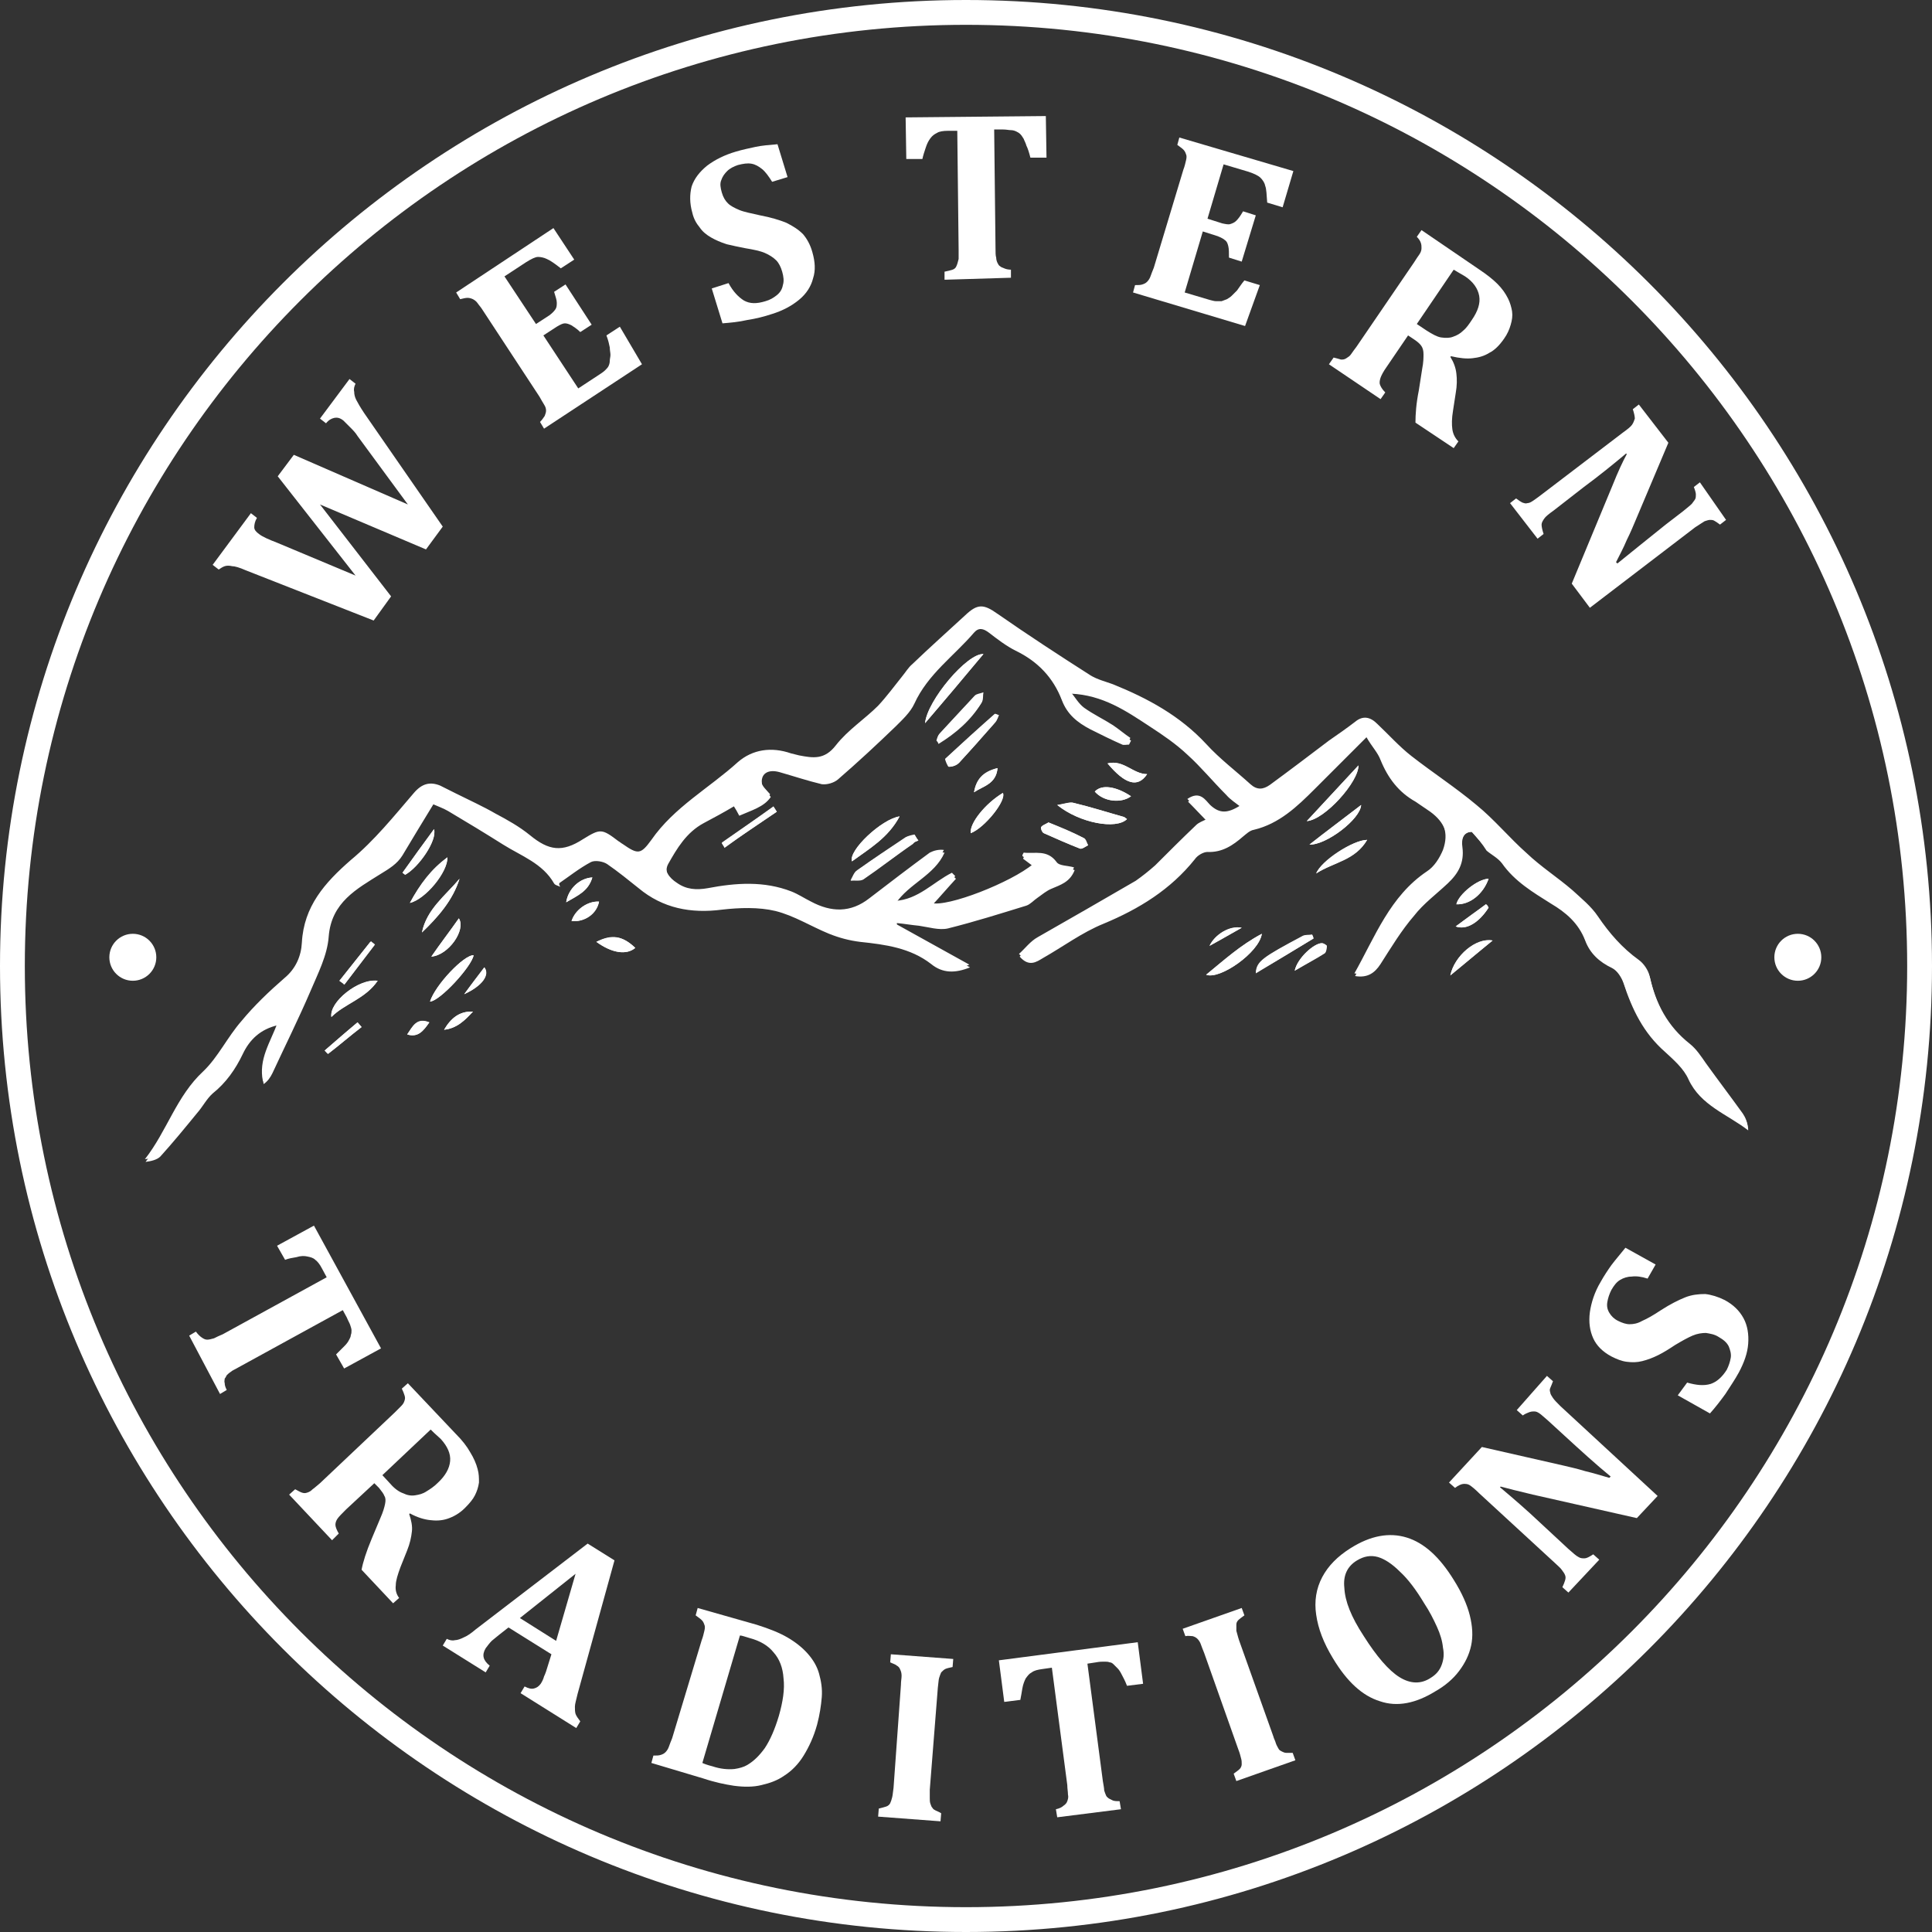
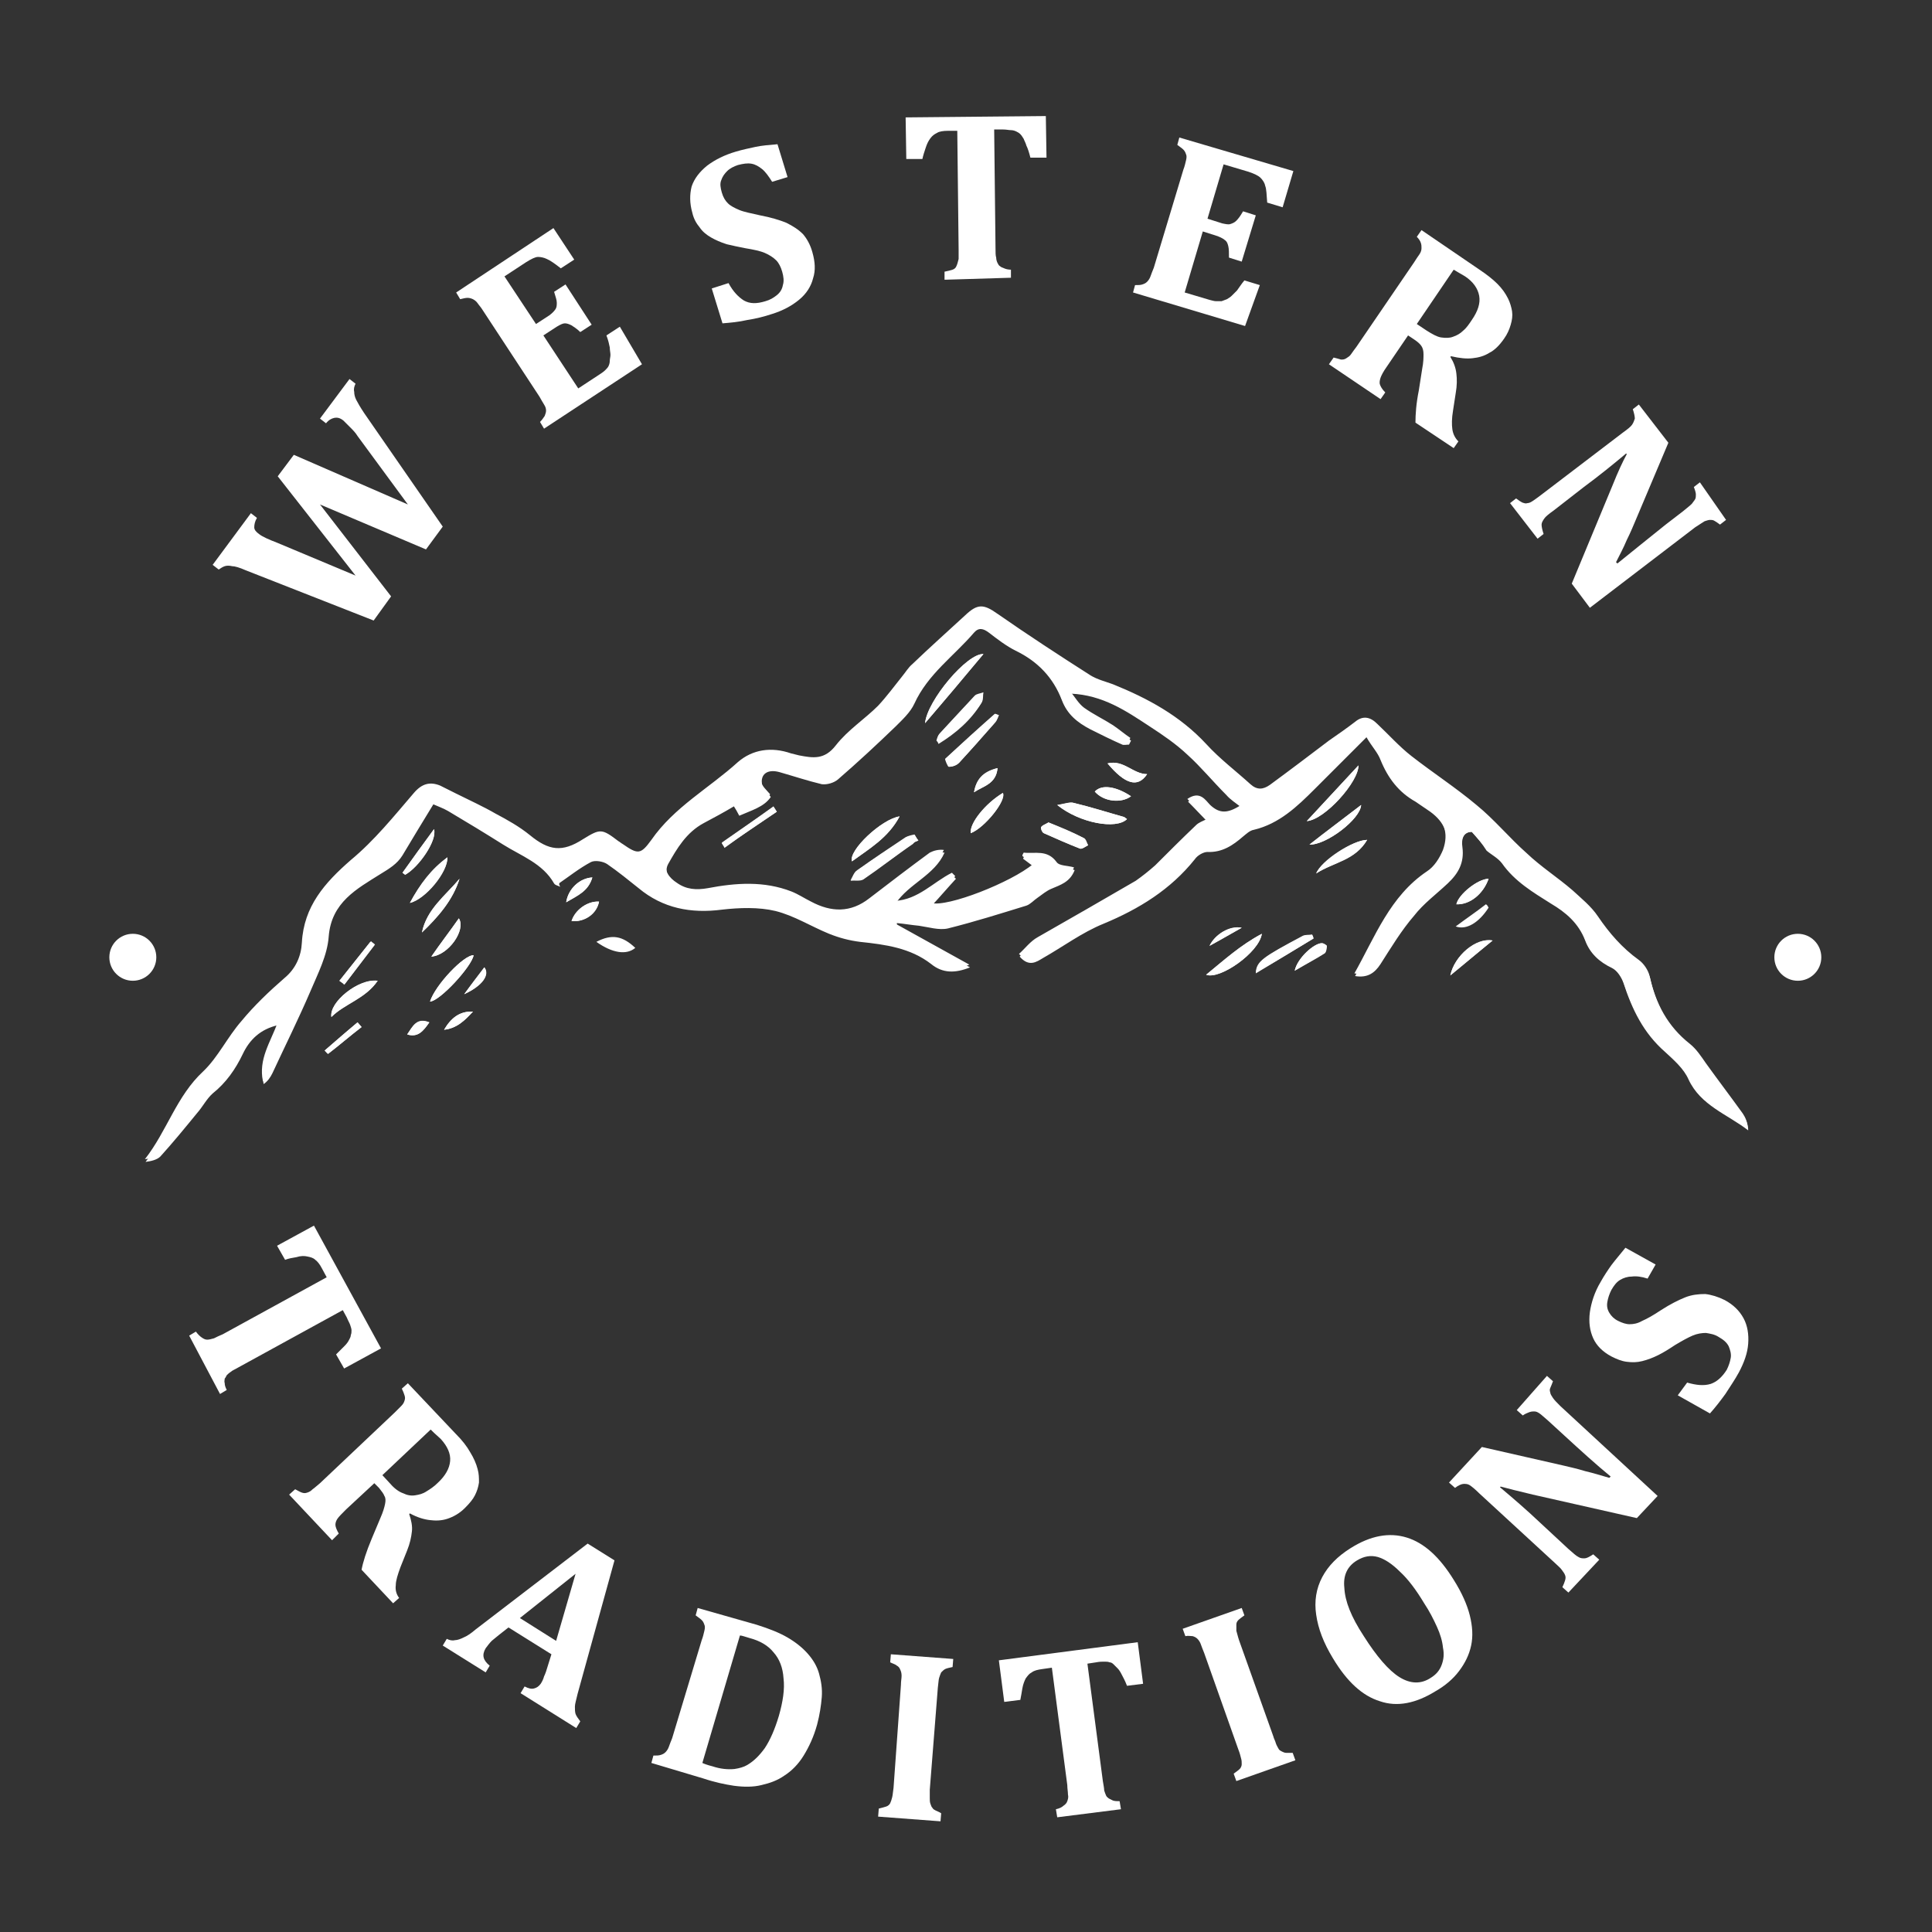
<svg xmlns="http://www.w3.org/2000/svg" id="Layer_1" x="0px" y="0px" viewBox="0 0 288 288" style="enable-background:new 0 0 288 288;" xml:space="preserve">
  <rect x="0" y="0" width="288" height="288" fill="#333333" stroke="none" />
  <style type="text/css">	.st0{fill:#FFFFFF;}</style>
  <g>
    <g>
      <g>
        <path class="st0" d="M53.3,65c-0.3-0.5-0.7-0.9-1.1-1.3c-0.4-0.4-0.7-0.7-1-1c-0.5-0.4-0.9-0.5-1.4-0.4c-0.4,0.1-0.8,0.3-1.2,0.8    l-0.9-0.7l4.4-5.9l0.9,0.7c-0.2,0.4-0.3,0.8-0.2,1.2c0,0.4,0.1,0.8,0.3,1.2c0.2,0.4,0.6,1.1,1.2,2l11.7,16.9l-2.5,3.4l-15.8-6.7    l10.6,13.7l-2.6,3.6l-19.1-7.5c-0.9-0.4-1.6-0.6-2-0.6c-0.4-0.1-0.8-0.1-1.1,0c-0.3,0.1-0.6,0.3-0.9,0.5l-0.9-0.7l5.7-7.7    l0.9,0.7c-0.3,0.5-0.4,1-0.4,1.4c0,0.4,0.3,0.7,0.7,1c0.5,0.4,1.4,0.8,2.7,1.3l11.7,4.9L41.4,71l2.4-3.2l17,7.4L53.3,65z" />
        <path class="st0" d="M82.5,34l3.1,4.7l-2,1.3c-0.9-0.7-1.6-1.2-2.1-1.4c-0.4-0.2-0.9-0.3-1.3-0.3c-0.4,0-1,0.3-1.8,0.8l-3.2,2.1    l4.7,7.1l2-1.3c0.4-0.3,0.7-0.6,0.9-0.9c0.2-0.3,0.2-0.6,0.2-1c0-0.4-0.2-0.9-0.4-1.6l1.7-1.1l3.9,6l-1.7,1.1    c-0.5-0.5-1-0.8-1.3-1c-0.4-0.2-0.7-0.3-1-0.3c-0.3,0-0.7,0.2-1.2,0.5l-2,1.3l5.2,7.9l3.2-2.1c0.3-0.2,0.6-0.4,0.8-0.6    c0.2-0.2,0.4-0.4,0.5-0.6c0.1-0.2,0.2-0.5,0.2-0.8c0-0.3,0.1-0.6,0.1-0.9c0-0.3-0.1-0.7-0.1-1.1c-0.1-0.5-0.2-1-0.5-1.8l2-1.3    l3.3,5.6l-14.6,9.6l-0.6-1c0.3-0.3,0.5-0.6,0.7-0.9c0.1-0.3,0.2-0.5,0.2-0.8c0-0.3-0.1-0.6-0.3-0.9c-0.2-0.3-0.4-0.7-0.7-1.2    l-8.4-12.8c-0.3-0.5-0.6-0.8-0.8-1.1c-0.2-0.3-0.5-0.5-0.7-0.6c-0.2-0.1-0.5-0.2-0.8-0.2c-0.3,0-0.7,0.1-1.1,0.2l-0.6-1L82.5,34z    " />
        <path class="st0" d="M108.6,42.2c0.7,1.3,1.5,2.1,2.3,2.6c0.9,0.5,1.9,0.5,3.2,0.1c0.7-0.2,1.2-0.5,1.7-0.9    c0.5-0.4,0.8-0.9,0.9-1.5c0.2-0.6,0.1-1.3-0.1-2c-0.2-0.7-0.5-1.3-0.9-1.7c-0.4-0.4-1-0.8-1.7-1.1c-0.7-0.3-1.7-0.5-2.9-0.7    c-1-0.2-2-0.4-2.8-0.6c-0.9-0.3-1.6-0.6-2.3-1c-0.7-0.4-1.3-0.9-1.7-1.5c-0.5-0.6-0.9-1.3-1.1-2.2c-0.4-1.4-0.4-2.7-0.1-3.9    c0.4-1.2,1.2-2.2,2.3-3.1c1.2-0.9,2.6-1.6,4.3-2.1c1-0.3,2-0.5,2.9-0.7c0.9-0.2,2.1-0.3,3.3-0.4l1.5,4.9l-2.3,0.7    c-0.5-0.8-1-1.5-1.5-1.9c-0.5-0.4-1-0.7-1.6-0.8c-0.6-0.1-1.2,0-2,0.2c-0.6,0.2-1.2,0.5-1.6,0.9c-0.4,0.4-0.7,0.8-0.9,1.4    c-0.2,0.5-0.1,1.1,0.1,1.8c0.2,0.7,0.5,1.2,0.9,1.6c0.4,0.4,1,0.7,1.7,1c0.7,0.3,1.8,0.5,3.1,0.8c1.6,0.3,2.9,0.7,3.9,1.1    c1,0.5,1.8,1,2.5,1.7c0.6,0.7,1.1,1.6,1.4,2.7c0.4,1.4,0.5,2.7,0.1,3.9c-0.3,1.2-1,2.3-2.1,3.2c-1.1,0.9-2.4,1.6-4,2.1    c-1.2,0.4-2.4,0.7-3.7,0.9c-1.3,0.3-2.5,0.4-3.7,0.5l-1.6-5.2L108.6,42.2z" />
        <path class="st0" d="M140.8,41.7l0-1.2c0.5-0.1,0.9-0.2,1.2-0.3c0.3-0.1,0.5-0.3,0.6-0.6c0.1-0.2,0.2-0.6,0.3-1    c0-0.4,0-0.9,0-1.4l-0.2-17.7l-1.4,0c-0.7,0-1.3,0.1-1.6,0.3c-0.4,0.2-0.7,0.4-1,0.8c-0.3,0.4-0.5,0.8-0.7,1.4    c-0.2,0.6-0.4,1.2-0.5,1.7l-2.4,0l-0.1-6.2l20.9-0.2l0.1,6.2l-2.4,0c-0.2-0.8-0.4-1.4-0.6-1.8c-0.1-0.4-0.3-0.7-0.4-1    c-0.2-0.3-0.3-0.5-0.5-0.7s-0.4-0.3-0.6-0.4s-0.5-0.2-0.8-0.2c-0.3,0-0.7-0.1-1.2-0.1l-1.3,0l0.2,17.7c0,0.6,0,1.1,0.1,1.4    c0,0.3,0.1,0.6,0.2,0.8c0.1,0.2,0.2,0.4,0.4,0.5c0.1,0.1,0.3,0.2,0.6,0.3c0.2,0.1,0.6,0.2,1,0.2l0,1.2L140.8,41.7z" />
        <path class="st0" d="M192.8,25.5l-1.6,5.4l-2.3-0.7c-0.1-1.2-0.1-2-0.3-2.5c-0.1-0.5-0.4-0.9-0.7-1.2c-0.3-0.3-0.9-0.6-1.8-0.9    l-3.7-1.1l-2.4,8.1l2.2,0.7c0.5,0.1,0.9,0.2,1.2,0.1c0.3-0.1,0.6-0.2,0.9-0.5c0.3-0.3,0.6-0.7,1-1.4l1.9,0.6l-2.1,6.9l-1.9-0.6    c0-0.7,0-1.3-0.1-1.7c-0.1-0.4-0.2-0.7-0.5-0.9c-0.2-0.2-0.6-0.4-1.1-0.6l-2.2-0.7l-2.7,9.1l3.7,1.1c0.4,0.1,0.7,0.2,1,0.2    c0.3,0,0.6,0,0.8,0c0.3-0.1,0.5-0.2,0.8-0.3c0.3-0.2,0.5-0.3,0.7-0.5c0.2-0.2,0.5-0.5,0.8-0.8c0.3-0.4,0.6-0.9,1.1-1.5l2.3,0.7    l-2.2,6.1l-16.7-5l0.3-1.1c0.5,0,0.8,0,1.1-0.1c0.3-0.1,0.5-0.2,0.7-0.4c0.2-0.2,0.4-0.5,0.5-0.8s0.3-0.8,0.5-1.3l4.4-14.6    c0.2-0.5,0.3-1,0.4-1.4c0.1-0.4,0.1-0.7,0-0.9c-0.1-0.3-0.2-0.5-0.4-0.7c-0.2-0.2-0.5-0.4-0.9-0.7l0.3-1.1L192.8,25.5z" />
        <path class="st0" d="M205.8,59.5l-7.7-5.2l0.7-1c0.4,0.1,0.8,0.2,1.1,0.3c0.3,0,0.5,0,0.8-0.2s0.5-0.3,0.7-0.6    c0.2-0.3,0.5-0.7,0.8-1.1l8.6-12.6c0.3-0.5,0.6-0.9,0.8-1.2c0.2-0.3,0.3-0.6,0.3-0.9c0-0.3,0-0.5-0.1-0.8    c-0.1-0.3-0.3-0.6-0.6-0.9l0.7-1l8.5,5.8c1.2,0.8,2.1,1.5,2.8,2.2c0.7,0.7,1.2,1.4,1.6,2.2c0.3,0.6,0.5,1.3,0.6,1.9    c0.1,0.7,0,1.3-0.2,2c-0.2,0.7-0.5,1.4-1,2.1c-0.7,1-1.4,1.7-2.2,2.1c-0.8,0.5-1.6,0.7-2.5,0.8c-0.9,0.1-1.9,0-3.2-0.3l-0.1,0.1    c0.5,0.8,0.8,1.6,0.9,2.5c0.1,0.8,0.1,1.8-0.1,2.9l-0.4,2.6c-0.2,1.2-0.2,2.1-0.1,2.8c0.1,0.7,0.4,1.3,0.9,1.8l-0.7,1L211,63    c0-1.2,0.1-2.8,0.5-4.8L212,55c0.2-1,0.2-1.7,0.2-2.2c0-0.5-0.1-0.9-0.3-1.2c-0.2-0.3-0.5-0.6-1.1-1l-0.9-0.6l-3.2,4.7    c-0.5,0.7-0.8,1.3-0.9,1.6c-0.1,0.3-0.2,0.7-0.1,1s0.3,0.7,0.8,1.2L205.8,59.5z M216.7,40.2l-5.5,8.1l1.5,1    c0.8,0.5,1.5,0.9,2.1,1c0.7,0.1,1.3,0.1,1.8-0.1c0.6-0.2,1.1-0.5,1.5-0.9c0.5-0.4,0.9-1,1.3-1.6c0.9-1.3,1.3-2.5,1.1-3.6    c-0.2-1.1-0.9-2.1-2.1-2.9C217.5,40.7,216.9,40.3,216.7,40.2z" />
        <path class="st0" d="M257.3,77.5l-0.9,0.7c-0.4-0.3-0.7-0.5-0.9-0.6s-0.4-0.1-0.6-0.1c-0.2,0-0.5,0.1-0.8,0.2    c-0.3,0.2-0.8,0.5-1.4,0.9l-15.7,12l-2.7-3.6l6.1-14.7c0.8-2,1.5-3.5,2.1-4.6l-0.1-0.1c-1.9,1.6-4,3.3-6.3,5l-4.5,3.5    c-0.7,0.5-1.2,0.9-1.4,1.2c-0.2,0.3-0.4,0.6-0.4,0.9c0,0.3,0.1,0.8,0.3,1.4l-0.9,0.7l-4.1-5.3l0.9-0.7c0.4,0.3,0.7,0.5,0.9,0.6    c0.3,0.1,0.5,0.2,0.8,0.1c0.3,0,0.6-0.2,0.9-0.4c0.3-0.2,0.7-0.5,1.1-0.8l12.2-9.3c0.7-0.5,1.2-0.9,1.4-1.2    c0.2-0.3,0.3-0.6,0.4-0.9c0-0.3-0.1-0.8-0.3-1.4l0.9-0.7l4.4,5.7l-4.9,11.6c-0.3,0.7-0.7,1.7-1.3,2.9c-0.5,1.2-1.1,2.3-1.6,3.3    l0.2,0.2c2.2-1.8,4.6-3.7,7.2-5.8l2.6-2c0.6-0.5,1-0.8,1.3-1.1c0.2-0.3,0.4-0.5,0.5-0.7c0.1-0.2,0.1-0.4,0.1-0.7    c0-0.2-0.1-0.6-0.3-1.1l0.9-0.7L257.3,77.5z" />
      </g>
    </g>
    <g>
      <g>
        <path class="st0" d="M28.2,199.1l1-0.6c0.3,0.4,0.6,0.7,0.9,0.9c0.3,0.2,0.5,0.3,0.8,0.3c0.3,0,0.6-0.1,1-0.2    c0.4-0.2,0.8-0.4,1.3-0.6l15.5-8.5l-0.7-1.3c-0.3-0.6-0.7-1.1-1-1.3c-0.3-0.3-0.7-0.4-1.2-0.5c-0.4-0.1-1-0.1-1.6,0.1    c-0.6,0.1-1.2,0.2-1.7,0.4l-1.2-2.1l5.5-3l10,18.3l-5.5,3l-1.2-2.1c0.6-0.6,1-1,1.3-1.3c0.3-0.3,0.5-0.6,0.6-0.8s0.3-0.5,0.3-0.8    c0.1-0.2,0.1-0.5,0.1-0.7c0-0.2-0.1-0.5-0.2-0.8c-0.1-0.3-0.3-0.6-0.5-1.1l-0.6-1.1l-15.5,8.5c-0.5,0.3-1,0.5-1.2,0.7    c-0.3,0.2-0.5,0.4-0.6,0.5c-0.1,0.2-0.2,0.4-0.3,0.5c0,0.2-0.1,0.4,0,0.7c0,0.3,0.1,0.6,0.3,1l-1,0.6L28.2,199.1z" />
        <path class="st0" d="M49.5,229.6l-6.4-6.8l0.9-0.8c0.4,0.2,0.7,0.4,1,0.5c0.3,0.1,0.5,0.1,0.8,0c0.3-0.1,0.5-0.2,0.8-0.5    c0.3-0.2,0.6-0.5,1.1-0.9l11.1-10.5c0.4-0.4,0.7-0.7,1-1c0.3-0.3,0.4-0.5,0.5-0.8c0.1-0.3,0.1-0.5,0-0.8c-0.1-0.3-0.2-0.6-0.4-1    l0.9-0.8l7.1,7.5c1,1,1.7,1.9,2.2,2.8c0.5,0.8,0.9,1.7,1.1,2.5c0.2,0.7,0.2,1.3,0.2,2c-0.1,0.7-0.3,1.3-0.6,1.9    c-0.3,0.6-0.8,1.2-1.5,1.9c-0.8,0.8-1.7,1.3-2.6,1.6c-0.9,0.3-1.8,0.3-2.6,0.2c-0.9-0.1-1.9-0.4-3-1l-0.1,0.1    c0.3,0.9,0.5,1.8,0.4,2.6c-0.1,0.9-0.3,1.8-0.7,2.8l-1,2.5c-0.4,1.1-0.7,2-0.7,2.7c-0.1,0.7,0.1,1.4,0.5,1.9l-0.9,0.8l-4.7-5    c0.2-1.1,0.7-2.7,1.5-4.6l1.3-3.1c0.4-0.9,0.6-1.6,0.7-2.1c0.1-0.5,0.1-0.9-0.1-1.2c-0.1-0.3-0.4-0.7-0.8-1.2l-0.7-0.7l-4.2,3.9    c-0.6,0.6-1.1,1.1-1.3,1.4s-0.3,0.6-0.3,0.9c0,0.3,0.2,0.8,0.5,1.3L49.5,229.6z M64.2,213.1l-7.2,6.8l1.2,1.3    c0.6,0.7,1.3,1.2,1.9,1.4c0.6,0.3,1.2,0.4,1.8,0.3c0.6-0.1,1.1-0.2,1.7-0.6c0.5-0.3,1.1-0.7,1.6-1.2c1.2-1.1,1.8-2.2,1.9-3.3    c0.1-1.1-0.4-2.2-1.4-3.3C64.9,213.8,64.4,213.3,64.2,213.1z" />
        <path class="st0" d="M82.2,246.6l-6.4-4l-1.4,1.1c-0.4,0.3-0.7,0.6-1.1,0.9c-0.3,0.3-0.6,0.7-0.9,1.1c-0.6,1-0.4,1.8,0.6,2.6    l-0.6,1l-6.4-4l0.6-1c0.4,0.2,0.8,0.3,1.2,0.2c0.4,0,0.9-0.2,1.3-0.4c0.5-0.2,1.1-0.6,1.8-1.2l16.7-12.8l4,2.5l-5.5,19.9    c-0.2,0.9-0.4,1.5-0.4,1.9c0,0.4,0,0.8,0.1,1.1c0.1,0.3,0.4,0.7,0.7,1.1l-0.6,1l-8.3-5.2l0.6-1c0.6,0.3,1,0.4,1.4,0.3    c0.4-0.1,0.7-0.3,1-0.7c0.2-0.3,0.4-0.7,0.5-1.1c0.2-0.4,0.4-1,0.6-1.7L82.2,246.6z M77.5,241.2l5.4,3.4l2.9-10L77.5,241.2z" />
        <path class="st0" d="M112.8,242.2c1.9,0.6,3.4,1.2,4.6,1.9c1.2,0.7,2.2,1.5,3,2.4c0.8,0.9,1.4,1.9,1.7,3c0.3,1.1,0.5,2.2,0.4,3.5    c-0.1,1.2-0.3,2.6-0.7,4.1c-0.5,1.8-1.2,3.3-2,4.6c-0.8,1.3-1.8,2.3-2.9,3c-1,0.7-2.1,1.1-3.4,1.4c-1.2,0.3-2.6,0.3-4.1,0.1    c-1.3-0.2-2.8-0.5-4.6-1.1l-7.7-2.3l0.3-1.1c0.5,0,0.8,0,1.1-0.1c0.3-0.1,0.5-0.2,0.7-0.4c0.2-0.2,0.4-0.5,0.5-0.8    c0.1-0.3,0.3-0.8,0.5-1.3l4.4-14.6c0.2-0.5,0.3-1,0.4-1.4c0.1-0.4,0.1-0.7,0-0.9c-0.1-0.3-0.2-0.5-0.4-0.7    c-0.2-0.2-0.5-0.4-0.9-0.7l0.3-1.1L112.8,242.2z M104.7,262.8c0.2,0.1,0.7,0.3,1.5,0.5c1.2,0.4,2.3,0.5,3.3,0.4    c0.7-0.1,1.4-0.3,1.9-0.6c1-0.6,1.8-1.4,2.6-2.5c0.8-1.2,1.5-2.8,2.1-4.8c0.6-2.1,0.9-4,0.7-5.6c-0.1-1.6-0.6-2.9-1.5-3.9    c-0.8-1-2-1.7-3.5-2.1c-0.7-0.2-1.2-0.4-1.5-0.4L104.7,262.8z" />
        <path class="st0" d="M138.6,266.8c0,0.4,0,0.8,0,1.2c0,0.4,0,0.6,0.1,0.9c0.1,0.2,0.1,0.4,0.3,0.6c0.1,0.2,0.3,0.3,0.5,0.4    c0.2,0.1,0.5,0.2,0.8,0.4l-0.1,1.2l-9.3-0.7l0.1-1.2c0.4-0.1,0.8-0.2,1.1-0.3c0.3-0.1,0.5-0.3,0.6-0.5c0.1-0.2,0.2-0.5,0.3-0.9    c0.1-0.4,0.1-0.8,0.2-1.4l1.1-15.3c0-0.6,0.1-1,0.1-1.4c0-0.4-0.1-0.7-0.2-0.9c-0.1-0.3-0.3-0.5-0.5-0.6c-0.2-0.2-0.6-0.3-1-0.5    l0.1-1.2l9.3,0.7l-0.1,1.2c-0.5,0.1-0.9,0.2-1.1,0.3c-0.2,0.1-0.4,0.3-0.6,0.5c-0.1,0.2-0.2,0.5-0.3,0.8    c-0.1,0.3-0.1,0.8-0.2,1.5L138.6,266.8z" />
        <path class="st0" d="M157.6,270.9l-0.2-1.2c0.5-0.1,0.9-0.3,1.1-0.5c0.3-0.2,0.5-0.4,0.6-0.7c0.1-0.3,0.2-0.6,0.1-1    c0-0.4-0.1-0.9-0.1-1.4l-2.3-17.5l-1.4,0.2c-0.7,0.1-1.2,0.2-1.6,0.5c-0.4,0.2-0.6,0.5-0.9,0.9c-0.2,0.4-0.4,0.9-0.5,1.5    c-0.1,0.6-0.2,1.2-0.3,1.7l-2.4,0.3l-0.8-6.2l20.7-2.7l0.8,6.2l-2.4,0.3c-0.3-0.8-0.6-1.3-0.8-1.7c-0.2-0.4-0.4-0.7-0.6-0.9    c-0.2-0.2-0.4-0.4-0.6-0.6s-0.4-0.3-0.6-0.3c-0.2-0.1-0.5-0.1-0.8-0.1c-0.3,0-0.7,0-1.2,0.1l-1.3,0.2l2.3,17.5    c0.1,0.6,0.2,1.1,0.2,1.4c0.1,0.3,0.2,0.6,0.3,0.8c0.1,0.2,0.3,0.3,0.4,0.4c0.2,0.1,0.4,0.2,0.6,0.3c0.3,0.1,0.6,0.1,1,0.1    l0.2,1.2L157.6,270.9z" />
        <path class="st0" d="M189.8,258.8c0.1,0.4,0.3,0.7,0.4,1.1c0.1,0.3,0.3,0.6,0.4,0.8c0.1,0.2,0.3,0.3,0.5,0.4    c0.2,0.1,0.4,0.2,0.7,0.2c0.3,0,0.6,0,0.9,0l0.4,1.1l-8.8,3.1l-0.4-1.1c0.4-0.3,0.7-0.5,0.9-0.7c0.2-0.2,0.3-0.5,0.3-0.7    c0-0.3,0-0.6-0.1-0.9c-0.1-0.4-0.2-0.8-0.4-1.3l-5.1-14.4c-0.2-0.5-0.4-1-0.5-1.3c-0.1-0.3-0.3-0.6-0.5-0.8s-0.4-0.3-0.7-0.4    c-0.3,0-0.7-0.1-1.1,0l-0.4-1.1l8.8-3.1l0.4,1.1c-0.4,0.3-0.7,0.5-0.9,0.7c-0.2,0.2-0.3,0.4-0.3,0.7c0,0.2,0,0.5,0,0.9    c0.1,0.3,0.2,0.8,0.4,1.4L189.8,258.8z" />
        <path class="st0" d="M214,252.1c-2.9,1.8-5.7,2.4-8.3,1.5c-2.6-0.8-4.9-2.9-7-6.4c-1.4-2.3-2.2-4.4-2.5-6.5c-0.3-2,0-3.9,0.9-5.6    c0.9-1.7,2.3-3.1,4.2-4.3c3-1.9,5.8-2.4,8.4-1.6c2.6,0.8,4.9,2.9,7,6.3c1.2,1.9,2,3.7,2.4,5.3c0.4,1.6,0.5,3.1,0.2,4.5    c-0.3,1.4-0.9,2.6-1.8,3.8C216.6,250.3,215.4,251.3,214,252.1z M203.3,243.9c1.9,3,3.7,5.1,5.3,6.1c1.6,1,3.2,1.1,4.7,0.1    c0.8-0.5,1.3-1.1,1.6-1.9c0.3-0.8,0.4-1.6,0.2-2.6c-0.1-1-0.4-2-0.9-3.1c-0.5-1.1-1.1-2.3-1.9-3.5c-1.2-2-2.4-3.6-3.6-4.7    c-1.2-1.2-2.3-1.9-3.3-2.2c-1.1-0.3-2.1-0.1-3.1,0.5c-1.5,0.9-2.1,2.3-1.9,4.1C200.5,238.7,201.4,241,203.3,243.9z" />
        <path class="st0" d="M230.6,205.1l0.9,0.8c-0.2,0.5-0.3,0.8-0.4,1c-0.1,0.2-0.1,0.4,0,0.7c0,0.2,0.2,0.5,0.4,0.8    c0.2,0.3,0.6,0.7,1.1,1.2l14.5,13.4l-3.1,3.3l-15.5-3.5c-2.1-0.5-3.7-0.9-4.8-1.2l-0.1,0.1c1.9,1.6,4,3.4,6,5.3l4.2,3.9    c0.7,0.6,1.1,1,1.5,1.2c0.3,0.2,0.6,0.2,0.9,0.2c0.3,0,0.7-0.2,1.3-0.6l0.9,0.8l-4.6,4.9l-0.9-0.8c0.2-0.4,0.3-0.7,0.4-1    c0.1-0.3,0.1-0.6,0-0.8c-0.1-0.3-0.3-0.5-0.5-0.8s-0.6-0.6-1-1l-11.3-10.4c-0.6-0.6-1.1-1-1.4-1.2c-0.3-0.2-0.6-0.2-0.9-0.2    c-0.3,0-0.8,0.2-1.3,0.6l-0.9-0.8l4.9-5.3l12.3,2.8c0.8,0.2,1.8,0.4,3.1,0.8c1.3,0.3,2.5,0.7,3.6,1l0.2-0.2    c-2.2-1.8-4.5-3.9-6.9-6.1l-2.4-2.2c-0.6-0.5-1-0.9-1.3-1.1c-0.3-0.2-0.5-0.3-0.8-0.3c-0.2,0-0.4,0-0.7,0.1    c-0.2,0.1-0.6,0.2-1,0.5l-0.9-0.8L230.6,205.1z" />
        <path class="st0" d="M251.5,206.1c1.4,0.4,2.5,0.5,3.5,0.2c0.9-0.3,1.7-1,2.4-2.1c0.3-0.6,0.5-1.2,0.6-1.8    c0.1-0.6-0.1-1.2-0.3-1.7c-0.3-0.6-0.8-1-1.5-1.4c-0.6-0.4-1.3-0.5-1.9-0.6c-0.6,0-1.3,0.1-2,0.4c-0.7,0.3-1.6,0.8-2.6,1.4    c-0.9,0.6-1.7,1.1-2.5,1.5c-0.8,0.4-1.6,0.7-2.4,0.9c-0.8,0.2-1.5,0.2-2.3,0.1c-0.8-0.1-1.5-0.4-2.3-0.8    c-1.3-0.7-2.2-1.6-2.7-2.7c-0.5-1.1-0.7-2.4-0.5-3.9c0.2-1.4,0.7-3,1.6-4.5c0.5-0.9,1.1-1.8,1.6-2.5c0.6-0.8,1.3-1.6,2.1-2.6    l4.5,2.5l-1.2,2.1c-0.9-0.3-1.7-0.4-2.4-0.3c-0.6,0-1.2,0.2-1.7,0.5c-0.5,0.3-0.9,0.8-1.3,1.5c-0.3,0.6-0.5,1.2-0.6,1.8    c-0.1,0.6,0,1.1,0.3,1.6c0.3,0.5,0.7,0.9,1.3,1.2c0.6,0.3,1.2,0.5,1.7,0.5c0.6,0,1.2-0.1,1.9-0.5c0.7-0.3,1.6-0.8,2.8-1.6    c1.4-0.9,2.6-1.5,3.6-1.9c1-0.4,2-0.5,3-0.5c0.9,0.1,1.9,0.4,2.9,0.9c1.3,0.7,2.2,1.6,2.8,2.7c0.6,1.1,0.8,2.4,0.7,3.8    c-0.1,1.4-0.6,2.8-1.4,4.3c-0.6,1.1-1.3,2.1-2,3.2c-0.8,1.1-1.5,2-2.3,2.9l-4.8-2.7L251.5,206.1z" />
      </g>
    </g>
    <g>
      <g>
        <path class="st0" d="M219.4,124c0.9,1,1.5,1.7,2.1,2.4c0.7,0.7,1.7,1.1,2.3,1.9c1.9,2.7,4.6,4.3,7.3,6c2.2,1.4,4.2,2.9,5.1,5.5    c0.7,1.9,2.1,3.2,4,4.1c0.8,0.4,1.4,1.4,1.7,2.2c1.3,3.9,3,7.5,6.2,10.3c1.4,1.2,2.8,2.5,3.5,4.1c1.8,4,5.8,5.2,8.9,7.6    c0-0.8-0.3-1.5-0.7-2.1c-1.8-2.5-3.7-5-5.5-7.5c-0.7-1-1.4-2.1-2.4-2.9c-3.3-2.6-5.1-6-6-10.1c-0.2-0.9-0.9-1.9-1.6-2.4    c-2.5-1.8-4.4-4-6.1-6.5c-1-1.5-2.5-2.7-3.8-3.9c-2.2-1.9-4.7-3.5-6.8-5.5c-2.6-2.3-4.8-5-7.5-7.2c-3.1-2.6-6.5-4.8-9.7-7.3    c-1.8-1.4-3.4-3.2-5.1-4.8c-1-1-2.1-1.3-3.3-0.3c-1.3,1-2.6,1.9-3.9,2.8c-2.9,2.2-5.8,4.4-8.8,6.6c-1,0.7-1.9,0.8-2.9-0.1    c-2.2-2-4.6-3.8-6.6-6c-3.9-4.2-8.7-6.8-13.9-8.9c-1.1-0.4-2.3-0.7-3.3-1.3c-4.7-3-9.3-6-13.9-9.2c-2.1-1.5-3-1.5-4.8,0.2    c-2.6,2.4-5.3,4.8-7.9,7.3c-0.6,0.5-1,1.2-1.5,1.8c-1.2,1.5-2.3,3-3.6,4.4c-2,2-4.5,3.6-6.3,5.9c-1.7,2.2-3.4,1.9-5.5,1.5    c-0.4-0.1-0.8-0.2-1.2-0.3c-2.9-1-5.7-0.6-7.9,1.3c-4.3,3.9-9.5,6.7-12.9,11.6c-1.6,2.2-2,2.2-4.3,0.6c-0.2-0.1-0.4-0.3-0.6-0.4    c-2.5-1.9-2.7-1.9-5.3-0.3c-3.1,2-5.1,1.7-7.9-0.6c-1.6-1.3-3.4-2.3-5.1-3.2c-1.9-1.1-3.9-2-5.9-3c-0.8-0.4-1.6-0.8-2.4-1.2    c-1.5-0.6-2.7-0.3-3.9,1.1c-3,3.5-5.9,7.1-9.4,10c-3.9,3.4-7,6.9-7.3,12.3c-0.1,2-0.9,3.9-2.6,5.3c-2.3,2-4.5,4.1-6.4,6.4    c-2.1,2.4-3.5,5.4-5.7,7.5c-4,3.7-5.4,8.9-8.7,13.1c0.9-0.1,1.8-0.3,2.2-0.8c1.9-2.1,3.7-4.3,5.5-6.5c0.8-1,1.4-2.1,2.3-2.9    c2-1.7,3.4-3.6,4.5-5.9c1-2.1,2.7-3.7,5.3-4.3c-1.1,3-2.9,5.5-2.2,8.8c0.5-0.5,1-1,1.3-1.6c1.9-4.1,3.9-8.2,5.7-12.3    c1.1-2.6,2.5-5.3,2.7-8.1c0.4-5.2,4.2-7.1,7.7-9.3c1.3-0.8,2.5-1.5,3.3-2.8c1.5-2.5,3-5,4.6-7.6c0.7,0.3,1.5,0.6,2.2,1    c2.8,1.6,5.5,3.3,8.2,5c2.7,1.7,5.9,2.8,7.6,5.8c0.1,0.2,0.6,0.3,0.9,0.5c-0.1-0.2-0.1-0.3-0.2-0.5c1.6-1.1,3.1-2.3,4.8-3.2    c0.6-0.3,1.8-0.1,2.4,0.3c1.7,1.1,3.2,2.3,4.7,3.6c3.7,3,7.8,3.8,12.4,3.2c2.6-0.4,5.5-0.4,8,0.2c2.8,0.7,5.3,2.3,8,3.4    c1.5,0.6,3,1.1,4.6,1.2c3.8,0.4,7.5,0.9,10.6,3.3c1.8,1.3,3.7,1.4,5.8,0.5c-3.8-2.1-7.4-4.1-11-6.1c0-0.2,0-0.3,0.1-0.5    c1.1,0.1,2.2,0.3,3.3,0.4c1.4,0.2,3,0.7,4.3,0.4c3.9-0.9,7.8-2.2,11.7-3.4c0.6-0.2,1.1-0.8,1.7-1.2c0.7-0.4,1.3-1,2-1.3    c1.4-0.6,2.8-1,3.5-2.8c-1-0.3-2.2-0.2-2.6-0.8c-1.4-1.9-3.2-1.2-4.9-1.4c-0.1,0.2-0.2,0.3-0.2,0.5c0.5,0.4,1.1,0.8,1.6,1.2    c-3.2,2.7-12.8,6.5-15.2,5.8c1.2-1.4,2.4-2.7,3.6-4c-0.2-0.2-0.3-0.3-0.5-0.5c-2.8,1.4-5,4-8.5,4.2c2-3,5.7-4.2,7.3-7.6    c-0.8-0.1-1.5,0.1-2.1,0.4c-3,2.2-6,4.5-9,6.8c-2.8,2.2-5.7,2.1-8.7,0.5c-1-0.5-1.9-1.1-2.9-1.5c-4.1-1.6-8.3-1.3-12.5-0.5    c-1.7,0.3-3.2,0.2-4.6-0.8c-1.1-0.7-2.1-1.9-1.4-3.2c1.4-2.4,2.8-4.8,5.3-6.1c1.5-0.8,3-1.7,4.5-2.5c0.2,0.4,0.4,0.8,0.8,1.4    c1.8-0.8,3.7-1.3,4.7-2.8c-0.6-0.7-1.2-1.2-1.3-1.8c-0.3-1.6,0.8-2.4,2.6-1.9c2.1,0.6,4.2,1.4,6.3,1.8c0.7,0.2,1.8-0.2,2.4-0.7    c2.9-2.5,5.8-5.2,8.6-7.9c1.1-1,2.3-2.1,2.8-3.4c2-4.4,5.9-7.1,8.9-10.6c0.7-0.8,1.4-0.6,2.2,0c1.3,1,2.6,2,4,2.7    c3.3,1.6,5.6,4,6.9,7.4c0.8,2,2.3,3.3,4.2,4.3c1.6,0.8,3.2,1.6,4.8,2.3c0.3,0.1,0.7,0,1,0c0.1-0.2,0.2-0.4,0.3-0.6    c-0.9-0.6-1.7-1.3-2.6-1.9c-1.4-0.9-2.9-1.6-4.3-2.6c-0.8-0.6-1.3-1.5-2.1-2.5c4.8,0.3,8.3,2.6,11.8,4.9c1.9,1.3,3.9,2.6,5.6,4.2    c2.1,1.9,3.9,4,5.8,6c0.7,0.7,1.5,1.2,2.3,1.9c-2,1.3-3.2,1.3-4.6,0c-0.7-0.7-1.5-2.2-3.4-0.9c1,1.1,2,2,2.9,3    c-0.6,0.3-1.2,0.5-1.6,0.9c-2.1,2-4.1,4-6.1,6c-0.9,0.8-1.9,1.6-2.9,2.3c-4.8,2.8-9.7,5.6-14.6,8.4c-1.1,0.6-1.9,1.7-2.8,2.5    c1.4,1.5,2.4,0.7,3.5,0.2c3-1.7,5.9-3.8,9-5.1c5.3-2.2,10-5,13.6-9.6c0.4-0.5,1.3-1.1,1.9-1.1c2.2,0.1,3.7-1,5.3-2.3    c0.5-0.4,1-0.9,1.6-1c3.8-0.9,6.5-3.4,9.1-6.1c2.4-2.5,4.9-4.9,7.7-7.7c0.9,1.4,1.7,2.3,2.1,3.4c1.1,2.6,2.7,4.7,5.2,6.2    c0.8,0.4,1.5,1,2.2,1.5c2.2,1.6,2.9,3.6,2,6.1c-0.5,1.2-1.3,2.5-2.4,3.2c-5.5,3.7-7.7,9.7-10.8,15.2c1.8,0.3,2.9-0.4,3.8-1.8    c1.6-2.4,3.2-4.9,5-7.2c1.5-1.8,3.3-3.2,5-4.8c1.6-1.5,2.5-3.1,2.2-5.4C217.8,125,218.2,124,219.4,124z M137.9,107.8    c3.1-3.6,5.8-6.9,8.7-10.3C144.2,97.4,138.2,104.5,137.9,107.8z M136.9,125.3c-0.4-0.5-0.5-0.8-0.6-0.8c-0.4,0.1-0.9,0.1-1.3,0.4    c-2.4,1.6-4.9,3.2-7.2,4.9c-0.5,0.3-0.6,1-1,1.5c0.6-0.1,1.4,0.1,1.9-0.2c2.5-1.7,4.9-3.6,7.4-5.3    C136.3,125.5,136.6,125.4,136.9,125.3z M148.9,106.6c-0.4-0.1-0.6-0.2-0.6-0.2c-2.5,2.2-4.9,4.4-7.4,6.7    c-0.1,0.1,0.4,1.2,0.5,1.2c0.5,0,1.2-0.2,1.5-0.6c1.8-1.8,3.5-3.8,5.1-5.7C148.5,107.7,148.7,107.2,148.9,106.6z M179.8,145.3    c2,0.8,7.9-3.3,8.3-6.1C184.9,140.9,182.5,143.1,179.8,145.3z M168,122.1c-0.1-0.1-0.3-0.2-0.4-0.3c-2.5-0.7-5-1.5-7.5-2.1    c-0.6-0.2-1.4,0.2-2.5,0.3C160.9,122.7,166.4,123.7,168,122.1z M139.6,110.4c0.1,0.1,0.3,0.2,0.4,0.3c2.5-1.6,4.7-3.5,6.4-6.1    c0.2-0.4,0.1-0.9,0.2-1.4c-0.5,0.2-1,0.2-1.3,0.5c-1.7,1.8-3.4,3.7-5.1,5.5C139.8,109.6,139.7,110,139.6,110.4z M127,128.4    c2.6-1.9,5.4-3.5,7.1-6.7C131.4,122.1,126.5,126.8,127,128.4z M202.5,114.1c-2.7,2.9-5.2,5.6-7.7,8.3    C197.5,122.2,202.5,116.5,202.5,114.1z M64.1,149.3c1.5-0.1,6.2-5.2,6.5-6.9C69.2,142.3,64.9,146.8,64.1,149.3z M56.3,146.2    c-2.9-0.4-7.2,3.2-6.9,5.4C51.4,149.6,54.4,148.9,56.3,146.2z M156.3,122.6c-0.5,0.3-0.9,0.4-1.1,0.7c-0.1,0.1,0.1,0.8,0.4,0.9    c1.8,0.8,3.6,1.6,5.4,2.3c0.3,0.1,0.8-0.3,1.2-0.5c-0.2-0.4-0.3-1-0.7-1.1C159.9,124.1,158.1,123.4,156.3,122.6z M68.5,131    c-2.1,2.5-4.9,4.6-5.6,8C65.3,136.7,67.5,134.2,68.5,131z M66.7,127.8c-2.4,1.7-4.1,4-5.6,6.8C63.4,134.1,66.8,130,66.7,127.8z     M195.8,139.9c-0.1-0.2-0.1-0.4-0.2-0.6c-0.5,0.1-1,0-1.4,0.2c-6,3.2-6.9,3.8-7,5.5C190.2,143.3,193,141.6,195.8,139.9z     M202.9,120c-2.8,2.1-5.2,4-7.7,5.9C197.7,126,202.8,122.1,202.9,120z M222.5,140.2c-2.5-0.4-5.7,2.3-6.3,5.2    C218.4,143.6,220.4,141.9,222.5,140.2z M203.8,125.2c-2.1,0-6.9,3.1-7.6,5C198.9,128.5,202,128.3,203.8,125.2z M149.5,118.2    c-2.7,1.6-4.9,4.5-4.8,6C146.8,123.4,150,119.3,149.5,118.2z M64.3,142.6c2.6-0.2,5.2-4,4.1-5.7C67,138.9,65.6,140.7,64.3,142.6z     M165.1,113.8c2.6,3.1,4.5,3.7,5.9,1.6C168.9,115.4,167.5,113.2,165.1,113.8z M88.9,140.4c2.4,1.7,4.5,2,5.8,0.9    C92.8,139.5,91.2,139.2,88.9,140.4z M221.9,131c-1.6,0-4.5,2.4-4.8,3.8C219,134.9,221.1,133.3,221.9,131z M193,144.7    c1.7-1,3.1-1.8,4.4-2.6c0.3-0.2,0.3-0.7,0.3-1.1c0-0.1-0.4-0.4-0.7-0.4C195.9,140.6,193.4,142.8,193,144.7z M60,130.1    c0.1,0.1,0.3,0.2,0.4,0.3c2-1.1,4.8-5.1,4.3-6.8C63,125.9,61.5,128,60,130.1z M115.8,121c-0.2-0.2-0.3-0.5-0.5-0.7    c-2.6,1.8-5.2,3.6-7.7,5.4c0.1,0.2,0.3,0.4,0.4,0.7C110.6,124.5,113.2,122.7,115.8,121z M163.2,118c1.3,1.5,3.9,1.8,5.4,0.7    C166.4,117.2,164.2,116.9,163.2,118z M85.2,137.3c1.9,0.2,3.7-1.1,4.1-2.9C87.6,134.3,85.8,135.6,85.2,137.3z M50.6,146.2    c0.3,0.2,0.5,0.4,0.8,0.5c1.5-2,3-3.9,4.5-5.9c-0.2-0.2-0.4-0.3-0.6-0.5C53.7,142.3,52.1,144.3,50.6,146.2z M145.2,118.1    c1.3-0.9,3.3-1.2,3.5-3.6C146.5,115,145.5,116.2,145.2,118.1z M221.9,135.3c-0.1-0.2-0.2-0.4-0.4-0.5c-1.4,1.1-2.9,2.1-4.5,3.3    C218.6,138.7,220.5,137.5,221.9,135.3z M84.4,134.5c1.7-1,3.3-1.7,3.9-3.7C86.4,130.9,84.7,132.5,84.4,134.5z M66.2,153.5    c1.9-0.2,3.1-1.4,4.3-2.7C68.5,150.7,67.2,151.8,66.2,153.5z M48.4,156.6c0.2,0.2,0.3,0.4,0.5,0.5c1.7-1.3,3.3-2.7,5-4    c-0.2-0.2-0.4-0.5-0.6-0.7C51.6,153.8,50,155.2,48.4,156.6z M69.2,148.2c2.7-1.2,3.9-2.9,3-4C71.2,145.5,70.2,146.8,69.2,148.2z     M60.7,154.2c1.6,0.5,2.4-0.5,3.3-1.8C62.1,151.7,61.5,153.1,60.7,154.2z M180.3,141c1.7-1,3.2-1.8,4.8-2.7    C183.3,138,181.1,139.3,180.3,141z" />
        <path class="st0" d="M219.4,124c-1.2,0-1.6,1-1.4,2.3c0.3,2.3-0.6,3.9-2.2,5.4c-1.7,1.6-3.6,3-5,4.8c-1.9,2.2-3.4,4.7-5,7.2    c-0.9,1.4-2,2.1-3.8,1.8c3.1-5.5,5.3-11.5,10.8-15.2c1.1-0.7,1.9-2,2.4-3.2c1-2.5,0.2-4.5-2-6.1c-0.7-0.5-1.5-1-2.2-1.5    c-2.5-1.4-4.1-3.5-5.2-6.2c-0.4-1.1-1.3-2-2.1-3.4c-2.8,2.8-5.2,5.2-7.7,7.7c-2.6,2.6-5.3,5.2-9.1,6.1c-0.6,0.1-1.1,0.6-1.6,1    c-1.5,1.3-3.1,2.4-5.3,2.3c-0.6,0-1.5,0.5-1.9,1.1c-3.6,4.5-8.3,7.4-13.6,9.6c-3.2,1.3-6,3.4-9,5.1c-1,0.6-2.1,1.4-3.5-0.2    c0.9-0.9,1.8-1.9,2.8-2.5c4.8-2.9,9.7-5.6,14.6-8.4c1.1-0.6,2.1-1.4,2.9-2.3c2.1-2,4.1-4,6.1-6c0.4-0.4,1-0.6,1.6-0.9    c-0.9-0.9-1.8-1.9-2.9-3c1.8-1.3,2.6,0.2,3.4,0.9c1.4,1.3,2.6,1.3,4.6,0c-0.9-0.7-1.7-1.2-2.3-1.9c-2-2-3.8-4.2-5.8-6    c-1.7-1.6-3.6-2.9-5.6-4.2c-3.5-2.3-7-4.7-11.8-4.9c0.8,1,1.3,1.9,2.1,2.5c1.3,1,2.9,1.7,4.3,2.6c0.9,0.6,1.7,1.3,2.6,1.9    c-0.1,0.2-0.2,0.4-0.3,0.6c-0.4,0-0.8,0.1-1,0c-1.6-0.7-3.2-1.5-4.8-2.3c-1.9-1-3.4-2.2-4.2-4.3c-1.3-3.4-3.6-5.8-6.9-7.4    c-1.4-0.7-2.7-1.7-4-2.7c-0.8-0.6-1.5-0.8-2.2,0c-3,3.5-6.9,6.2-8.9,10.6c-0.6,1.3-1.8,2.4-2.8,3.4c-2.8,2.7-5.6,5.3-8.6,7.9    c-0.6,0.5-1.6,0.8-2.4,0.7c-2.1-0.5-4.2-1.2-6.3-1.8c-1.8-0.5-2.9,0.3-2.6,1.9c0.1,0.6,0.7,1,1.3,1.8c-1,1.5-2.9,2-4.7,2.8    c-0.3-0.6-0.6-1.1-0.8-1.4c-1.5,0.9-3,1.7-4.5,2.5c-2.6,1.4-4,3.8-5.3,6.1c-0.7,1.3,0.3,2.4,1.4,3.2c1.4,1,3,1.1,4.6,0.8    c4.2-0.8,8.4-1.1,12.5,0.5c1,0.4,1.9,1,2.9,1.5c3,1.5,5.9,1.6,8.7-0.5c3-2.3,5.9-4.6,9-6.8c0.5-0.4,1.2-0.5,2.1-0.4    c-1.5,3.4-5.3,4.6-7.3,7.6c3.5-0.2,5.7-2.8,8.5-4.2c0.2,0.2,0.3,0.3,0.5,0.5c-1.2,1.3-2.3,2.6-3.6,4c2.4,0.6,12-3.1,15.2-5.8    c-0.5-0.4-1.1-0.8-1.6-1.2c0.1-0.2,0.2-0.3,0.2-0.5c1.7,0.1,3.5-0.6,4.9,1.4c0.4,0.6,1.7,0.5,2.6,0.8c-0.7,1.8-2.1,2.2-3.5,2.8    c-0.7,0.3-1.3,0.8-2,1.3c-0.6,0.4-1.1,1-1.7,1.2c-3.9,1.2-7.7,2.4-11.7,3.4c-1.3,0.3-2.9-0.2-4.3-0.4c-1.1-0.1-2.2-0.3-3.3-0.4    c0,0.2,0,0.3-0.1,0.5c3.6,2,7.2,4,11,6.1c-2.2,0.9-4.1,0.9-5.8-0.5c-3.1-2.4-6.8-2.9-10.6-3.3c-1.6-0.2-3.1-0.6-4.6-1.2    c-2.7-1.1-5.2-2.7-8-3.4c-2.5-0.6-5.4-0.5-8-0.2c-4.6,0.6-8.8-0.2-12.4-3.2c-1.5-1.2-3.1-2.5-4.7-3.6c-0.6-0.4-1.8-0.6-2.4-0.3    c-1.7,0.9-3.2,2.1-4.8,3.2c0.1,0.2,0.1,0.3,0.2,0.5c-0.3-0.2-0.7-0.2-0.9-0.5c-1.7-3-4.9-4.1-7.6-5.8c-2.7-1.7-5.5-3.4-8.2-5    c-0.7-0.4-1.5-0.7-2.2-1c-1.6,2.6-3.1,5.1-4.6,7.6c-0.8,1.3-2,2-3.3,2.8c-3.5,2.2-7.3,4.2-7.7,9.3c-0.2,2.8-1.6,5.5-2.7,8.1    c-1.8,4.2-3.8,8.2-5.7,12.3c-0.3,0.6-0.7,1.2-1.3,1.6c-0.7-3.2,1.2-5.8,2.2-8.8c-2.7,0.6-4.3,2.2-5.3,4.3    c-1.1,2.3-2.5,4.3-4.5,5.9c-0.9,0.8-1.5,2-2.3,2.9c-1.8,2.2-3.6,4.4-5.5,6.5c-0.5,0.5-1.4,0.7-2.2,0.8c3.3-4.2,4.7-9.4,8.7-13.1    c2.3-2.1,3.7-5.1,5.7-7.5c2-2.3,4.2-4.4,6.4-6.4c1.7-1.5,2.5-3.3,2.6-5.3c0.3-5.4,3.4-9,7.3-12.3c3.4-3,6.4-6.6,9.4-10    c1.2-1.4,2.4-1.7,3.9-1.1c0.8,0.3,1.6,0.8,2.4,1.2c2,1,4,1.9,5.9,3c1.8,1,3.6,2,5.1,3.2c2.9,2.3,4.9,2.6,7.9,0.6    c2.6-1.7,2.9-1.6,5.3,0.3c0.2,0.1,0.4,0.3,0.6,0.4c2.3,1.6,2.8,1.6,4.3-0.6c3.4-4.9,8.6-7.7,12.9-11.6c2.2-2,5-2.3,7.9-1.3    c0.4,0.1,0.8,0.3,1.2,0.3c2.1,0.4,3.8,0.7,5.5-1.5c1.7-2.2,4.2-3.9,6.3-5.9c1.3-1.3,2.4-2.9,3.6-4.4c0.5-0.6,0.9-1.3,1.5-1.8    c2.6-2.5,5.3-4.9,7.9-7.3c1.9-1.7,2.7-1.7,4.8-0.2c4.6,3.1,9.2,6.2,13.9,9.2c1,0.6,2.2,0.9,3.3,1.3c5.2,2.1,10,4.6,13.9,8.9    c2,2.2,4.4,4,6.6,6c1,0.9,1.9,0.8,2.9,0.1c2.9-2.2,5.8-4.4,8.8-6.6c1.3-1,2.6-1.9,3.9-2.8c1.2-0.9,2.3-0.7,3.3,0.3    c1.7,1.6,3.3,3.3,5.1,4.8c3.2,2.5,6.6,4.7,9.7,7.3c2.6,2.2,4.9,4.9,7.5,7.2c2.2,1.9,4.6,3.6,6.8,5.5c1.4,1.2,2.8,2.4,3.8,3.9    c1.7,2.5,3.6,4.7,6.1,6.5c0.7,0.5,1.4,1.5,1.6,2.4c0.9,4,2.7,7.5,6,10.1c1,0.8,1.6,1.9,2.4,2.9c1.9,2.5,3.7,5,5.5,7.5    c0.4,0.6,0.7,1.2,0.7,2.1c-3.1-2.4-7.1-3.7-8.9-7.6c-0.7-1.6-2.2-2.9-3.5-4.1c-3.2-2.8-4.9-6.3-6.2-10.3    c-0.3-0.8-0.9-1.8-1.7-2.2c-1.9-0.9-3.3-2.2-4-4.1c-1-2.6-2.9-4.2-5.1-5.5c-2.7-1.7-5.4-3.3-7.3-6c-0.6-0.8-1.6-1.3-2.3-1.9    C220.9,125.7,220.3,125,219.4,124z" />
        <path class="st0" d="M137.9,107.8c0.3-3.4,6.3-10.5,8.7-10.3C143.7,101,141,104.2,137.9,107.8z" />
        <path class="st0" d="M136.9,125.3c-0.3,0.1-0.6,0.2-0.8,0.4c-2.5,1.8-4.9,3.6-7.4,5.3c-0.5,0.3-1.3,0.1-1.9,0.2    c0.3-0.5,0.5-1.2,1-1.5c2.4-1.7,4.8-3.3,7.2-4.9c0.4-0.2,0.8-0.3,1.3-0.4C136.4,124.4,136.5,124.8,136.9,125.3z" />
        <path class="st0" d="M148.9,106.6c-0.3,0.5-0.5,1-0.8,1.4c-1.7,1.9-3.4,3.8-5.1,5.7c-0.4,0.4-1,0.6-1.5,0.6    c-0.1,0-0.6-1.1-0.5-1.2c2.4-2.3,4.9-4.5,7.4-6.7C148.4,106.4,148.5,106.5,148.9,106.6z" />
        <path class="st0" d="M179.8,145.3c2.7-2.2,5.1-4.4,8.3-6.1C187.7,142,181.8,146.1,179.8,145.3z" />
        <path class="st0" d="M168,122.1c-1.6,1.6-7,0.6-10.4-2.1c1.1-0.2,1.9-0.5,2.5-0.3c2.5,0.6,5,1.4,7.5,2.1    C167.7,121.9,167.8,122,168,122.1z" />
        <path class="st0" d="M139.6,110.4c0.2-0.3,0.2-0.8,0.5-1c1.7-1.9,3.4-3.7,5.1-5.5c0.3-0.3,0.9-0.4,1.3-0.5c-0.1,0.5,0,1-0.2,1.4    c-1.6,2.6-3.8,4.5-6.4,6.1C139.8,110.6,139.7,110.5,139.6,110.4z" />
        <path class="st0" d="M127,128.4c-0.6-1.6,4.4-6.3,7.1-6.7C132.4,124.9,129.6,126.5,127,128.4z" />
        <path class="st0" d="M202.5,114.1c0.1,2.4-5,8.1-7.7,8.3C197.3,119.7,199.8,117,202.5,114.1z" />
        <path class="st0" d="M64.1,149.3c0.8-2.5,5.1-7,6.5-6.9C70.3,144.1,65.5,149.3,64.1,149.3z" />
        <path class="st0" d="M56.3,146.2c-1.8,2.7-4.9,3.4-6.9,5.4C49,149.4,53.4,145.9,56.3,146.2z" />
        <path class="st0" d="M156.3,122.6c1.8,0.7,3.5,1.4,5.2,2.3c0.3,0.2,0.4,0.7,0.7,1.1c-0.4,0.2-0.9,0.6-1.2,0.5    c-1.8-0.7-3.6-1.5-5.4-2.3c-0.2-0.1-0.5-0.7-0.4-0.9C155.4,123,155.8,122.9,156.3,122.6z" />
        <path class="st0" d="M68.5,131c-1,3.2-3.2,5.7-5.6,8C63.6,135.5,66.4,133.5,68.5,131z" />
        <path class="st0" d="M66.7,127.8c0,2.2-3.3,6.2-5.6,6.8C62.6,131.8,64.4,129.6,66.7,127.8z" />
        <path class="st0" d="M195.8,139.9c-2.8,1.7-5.6,3.4-8.6,5.2c0.2-1.7,1-2.4,7-5.5c0.4-0.2,0.9-0.2,1.4-0.2    C195.7,139.5,195.8,139.7,195.8,139.9z" />
        <path class="st0" d="M202.9,120c-0.1,2.1-5.2,6-7.7,5.9C197.7,123.9,200.2,122.1,202.9,120z" />
        <path class="st0" d="M222.5,140.2c-2.1,1.7-4.2,3.5-6.3,5.2C216.8,142.5,220,139.7,222.5,140.2z" />
        <path class="st0" d="M203.8,125.2c-1.8,3-5,3.3-7.6,5C197,128.4,201.7,125.2,203.8,125.2z" />
        <path class="st0" d="M149.5,118.2c0.6,1.1-2.7,5.2-4.8,6C144.5,122.7,146.8,119.9,149.5,118.2z" />
        <path class="st0" d="M64.3,142.6c1.3-1.9,2.7-3.7,4.1-5.7C69.5,138.6,66.8,142.4,64.3,142.6z" />
        <path class="st0" d="M165.1,113.8c2.4-0.6,3.8,1.6,5.9,1.6C169.6,117.5,167.7,116.9,165.1,113.8z" />
-         <path class="st0" d="M88.9,140.4c2.4-1.1,3.9-0.9,5.8,0.9C93.4,142.4,91.2,142.1,88.9,140.4z" />
        <path class="st0" d="M221.9,131c-0.8,2.3-2.8,3.9-4.8,3.8C217.4,133.3,220.3,131,221.9,131z" />
        <path class="st0" d="M193,144.7c0.4-1.9,2.9-4.1,4.1-4.1c0.2,0,0.7,0.3,0.7,0.4c0,0.4-0.1,0.9-0.3,1.1    C196.1,143,194.7,143.7,193,144.7z" />
        <path class="st0" d="M60,130.1c1.5-2.1,3-4.2,4.7-6.5c0.5,1.7-2.3,5.7-4.3,6.8C60.3,130.3,60.1,130.2,60,130.1z" />
        <path class="st0" d="M115.8,121c-2.6,1.8-5.2,3.5-7.8,5.3c-0.1-0.2-0.3-0.4-0.4-0.7c2.6-1.8,5.2-3.6,7.7-5.4    C115.5,120.5,115.6,120.7,115.8,121z" />
        <path class="st0" d="M163.2,118c1-1.1,3.1-0.8,5.4,0.7C167.1,119.8,164.5,119.5,163.2,118z" />
        <path class="st0" d="M85.2,137.3c0.5-1.7,2.4-3,4.1-2.9C89,136.2,87.2,137.5,85.2,137.3z" />
        <path class="st0" d="M50.6,146.2c1.5-1.9,3.1-3.9,4.6-5.8c0.2,0.2,0.4,0.3,0.6,0.5c-1.5,2-3,3.9-4.5,5.9    C51.1,146.5,50.8,146.4,50.6,146.2z" />
        <path class="st0" d="M145.2,118.1c0.3-1.8,1.3-3,3.5-3.6C148.5,116.9,146.5,117.2,145.2,118.1z" />
-         <path class="st0" d="M221.9,135.3c-1.4,2.2-3.3,3.4-4.9,2.8c1.6-1.2,3.1-2.3,4.5-3.3C221.7,134.9,221.8,135.1,221.9,135.3z" />
        <path class="st0" d="M84.4,134.5c0.3-2,2-3.6,3.9-3.7C87.7,132.9,86.1,133.5,84.4,134.5z" />
        <path class="st0" d="M66.2,153.5c1-1.7,2.3-2.8,4.3-2.7C69.3,152.1,68.1,153.3,66.2,153.5z" />
        <path class="st0" d="M48.4,156.6c1.6-1.4,3.3-2.8,4.9-4.2c0.2,0.2,0.4,0.5,0.6,0.7c-1.7,1.3-3.3,2.7-5,4    C48.7,156.9,48.6,156.8,48.4,156.6z" />
        <path class="st0" d="M69.2,148.2c1-1.3,2-2.7,3-4C73,145.3,71.9,146.9,69.2,148.2z" />
        <path class="st0" d="M60.7,154.2c0.8-1.2,1.4-2.6,3.3-1.8C63.1,153.7,62.3,154.7,60.7,154.2z" />
        <path class="st0" d="M180.3,141c0.8-1.7,3-3.1,4.8-2.7C183.5,139.2,182,140.1,180.3,141z" />
      </g>
    </g>
    <circle class="st0" cx="268" cy="142.7" r="3.5" />
    <circle class="st0" cx="19.8" cy="142.7" r="3.5" />
  </g>
-   <path class="st0" d="M144,0C64.5,0,0,64.5,0,144s64.5,144,144,144s144-64.5,144-144S223.5,0,144,0z M144,284.3 C66.5,284.3,3.7,221.5,3.7,144S66.5,3.7,144,3.7S284.3,66.5,284.3,144S221.5,284.3,144,284.3z" />
</svg>